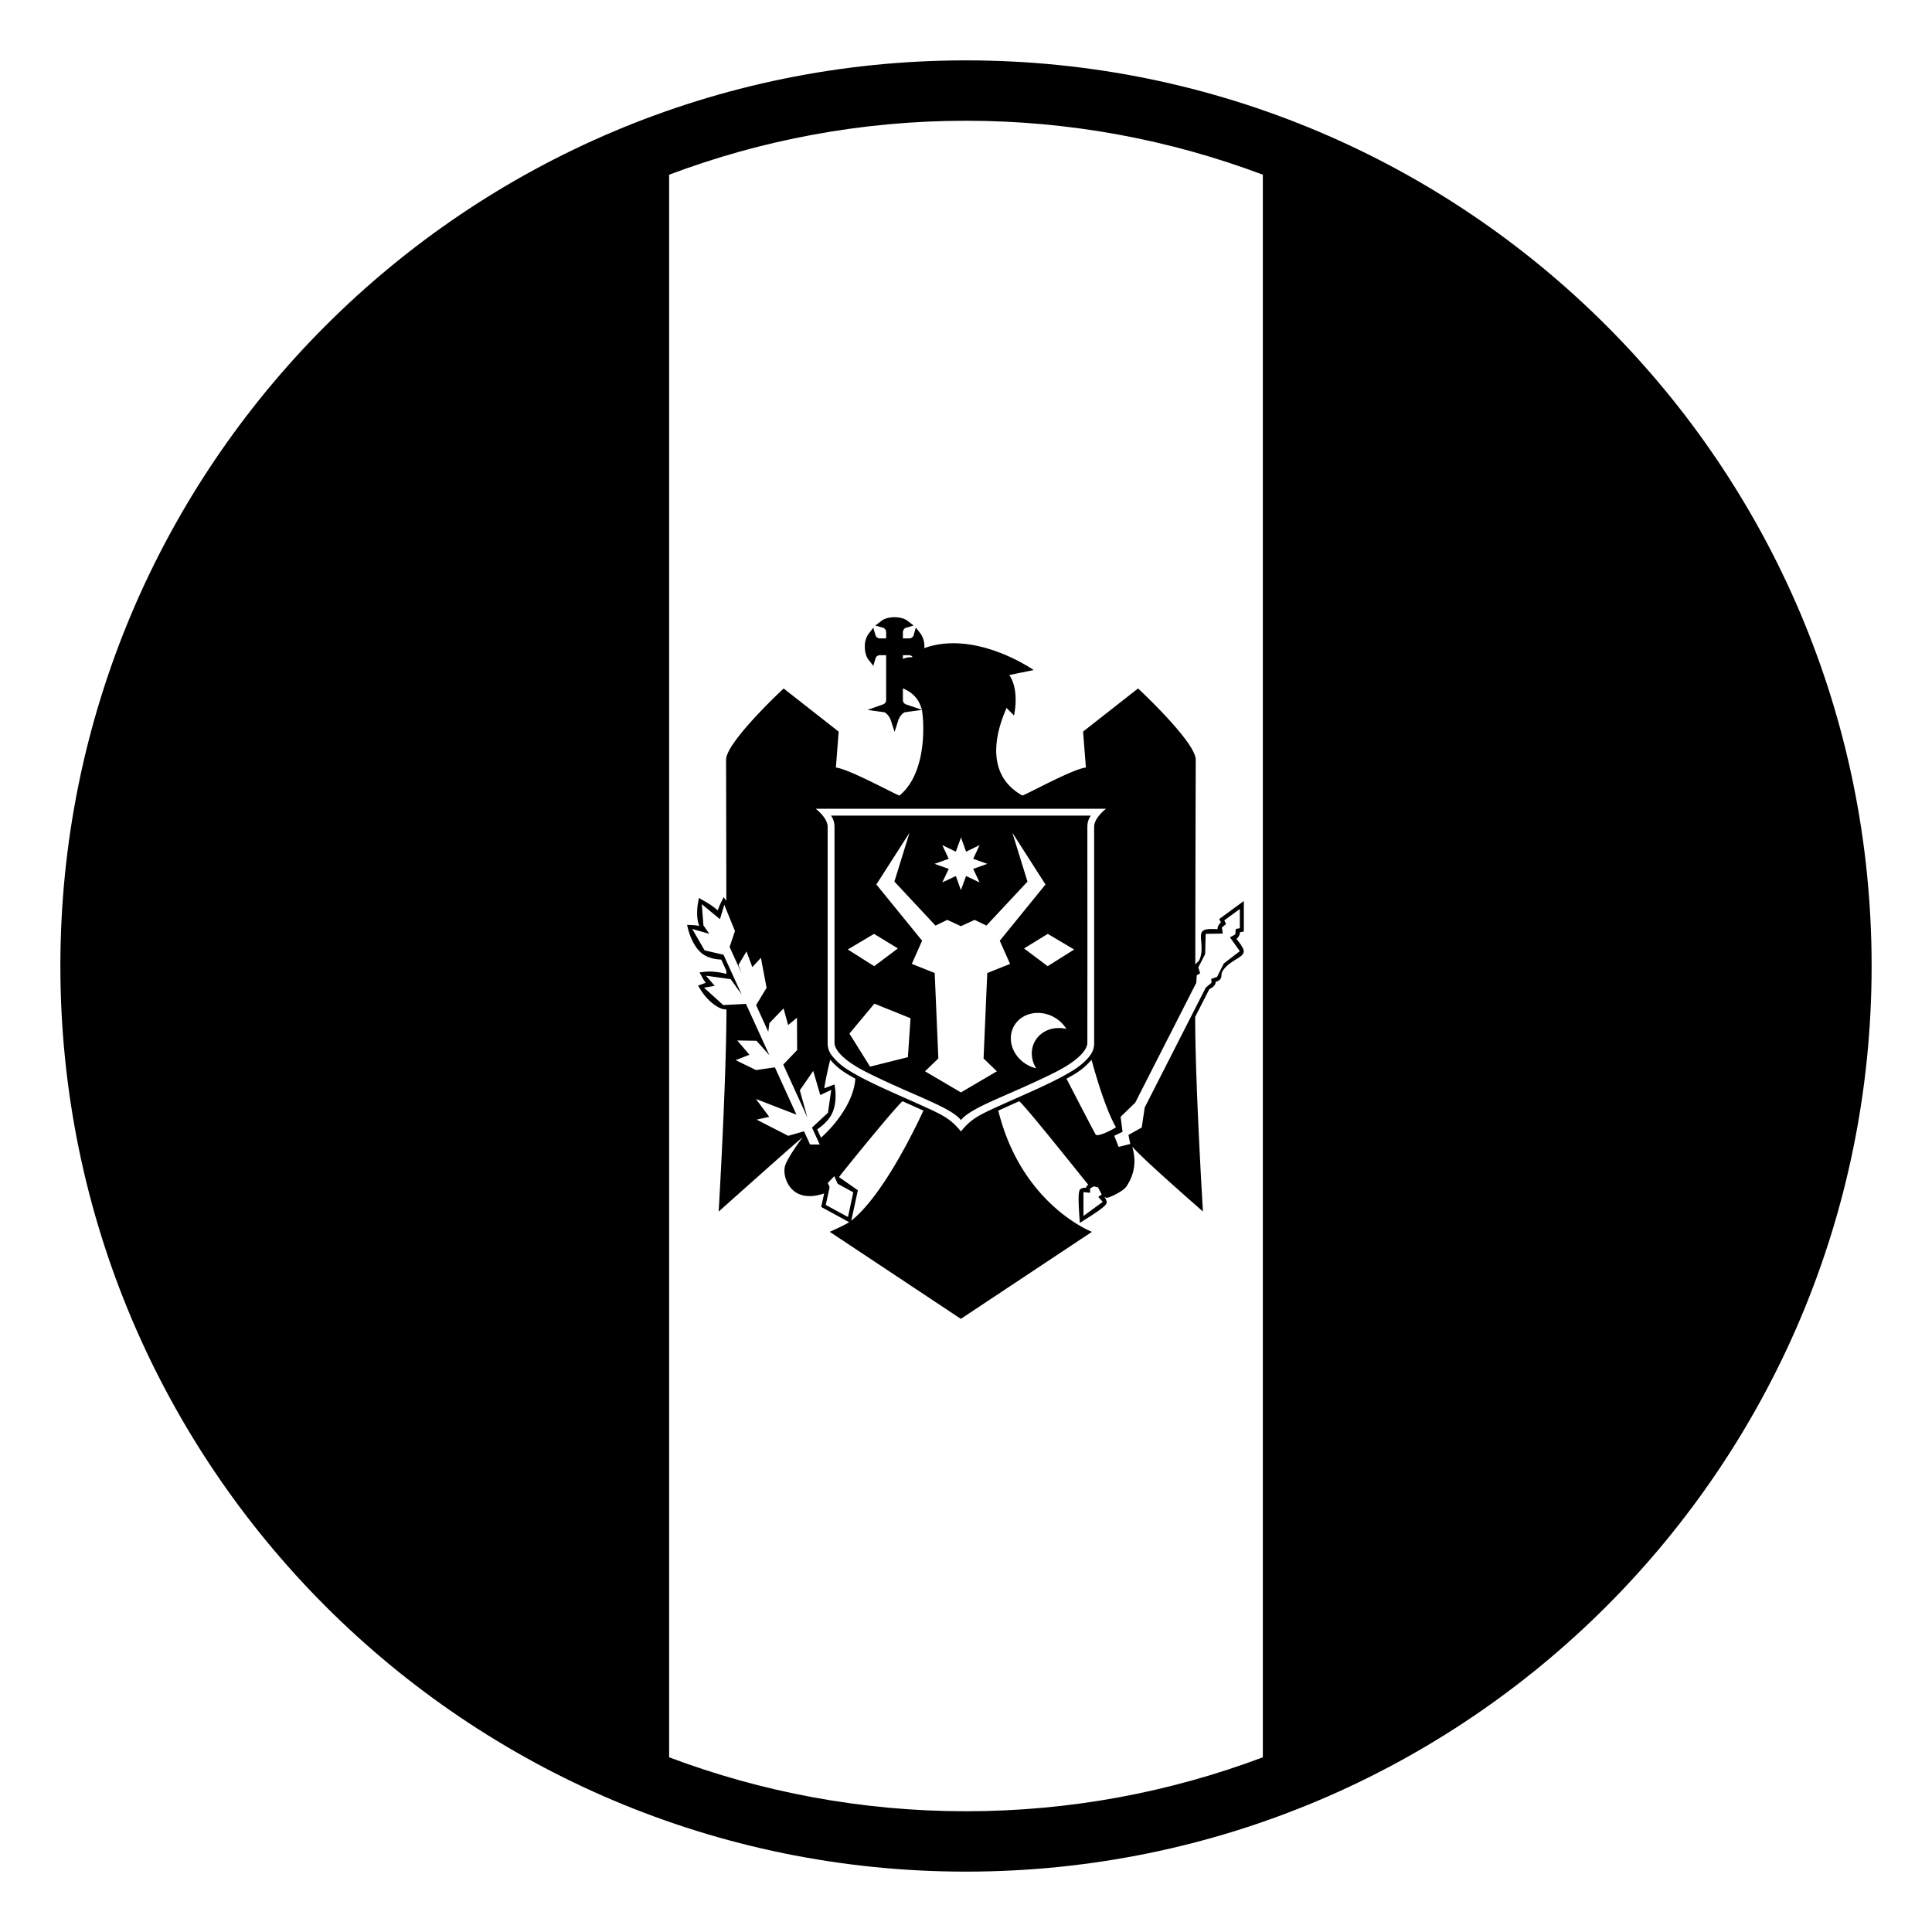
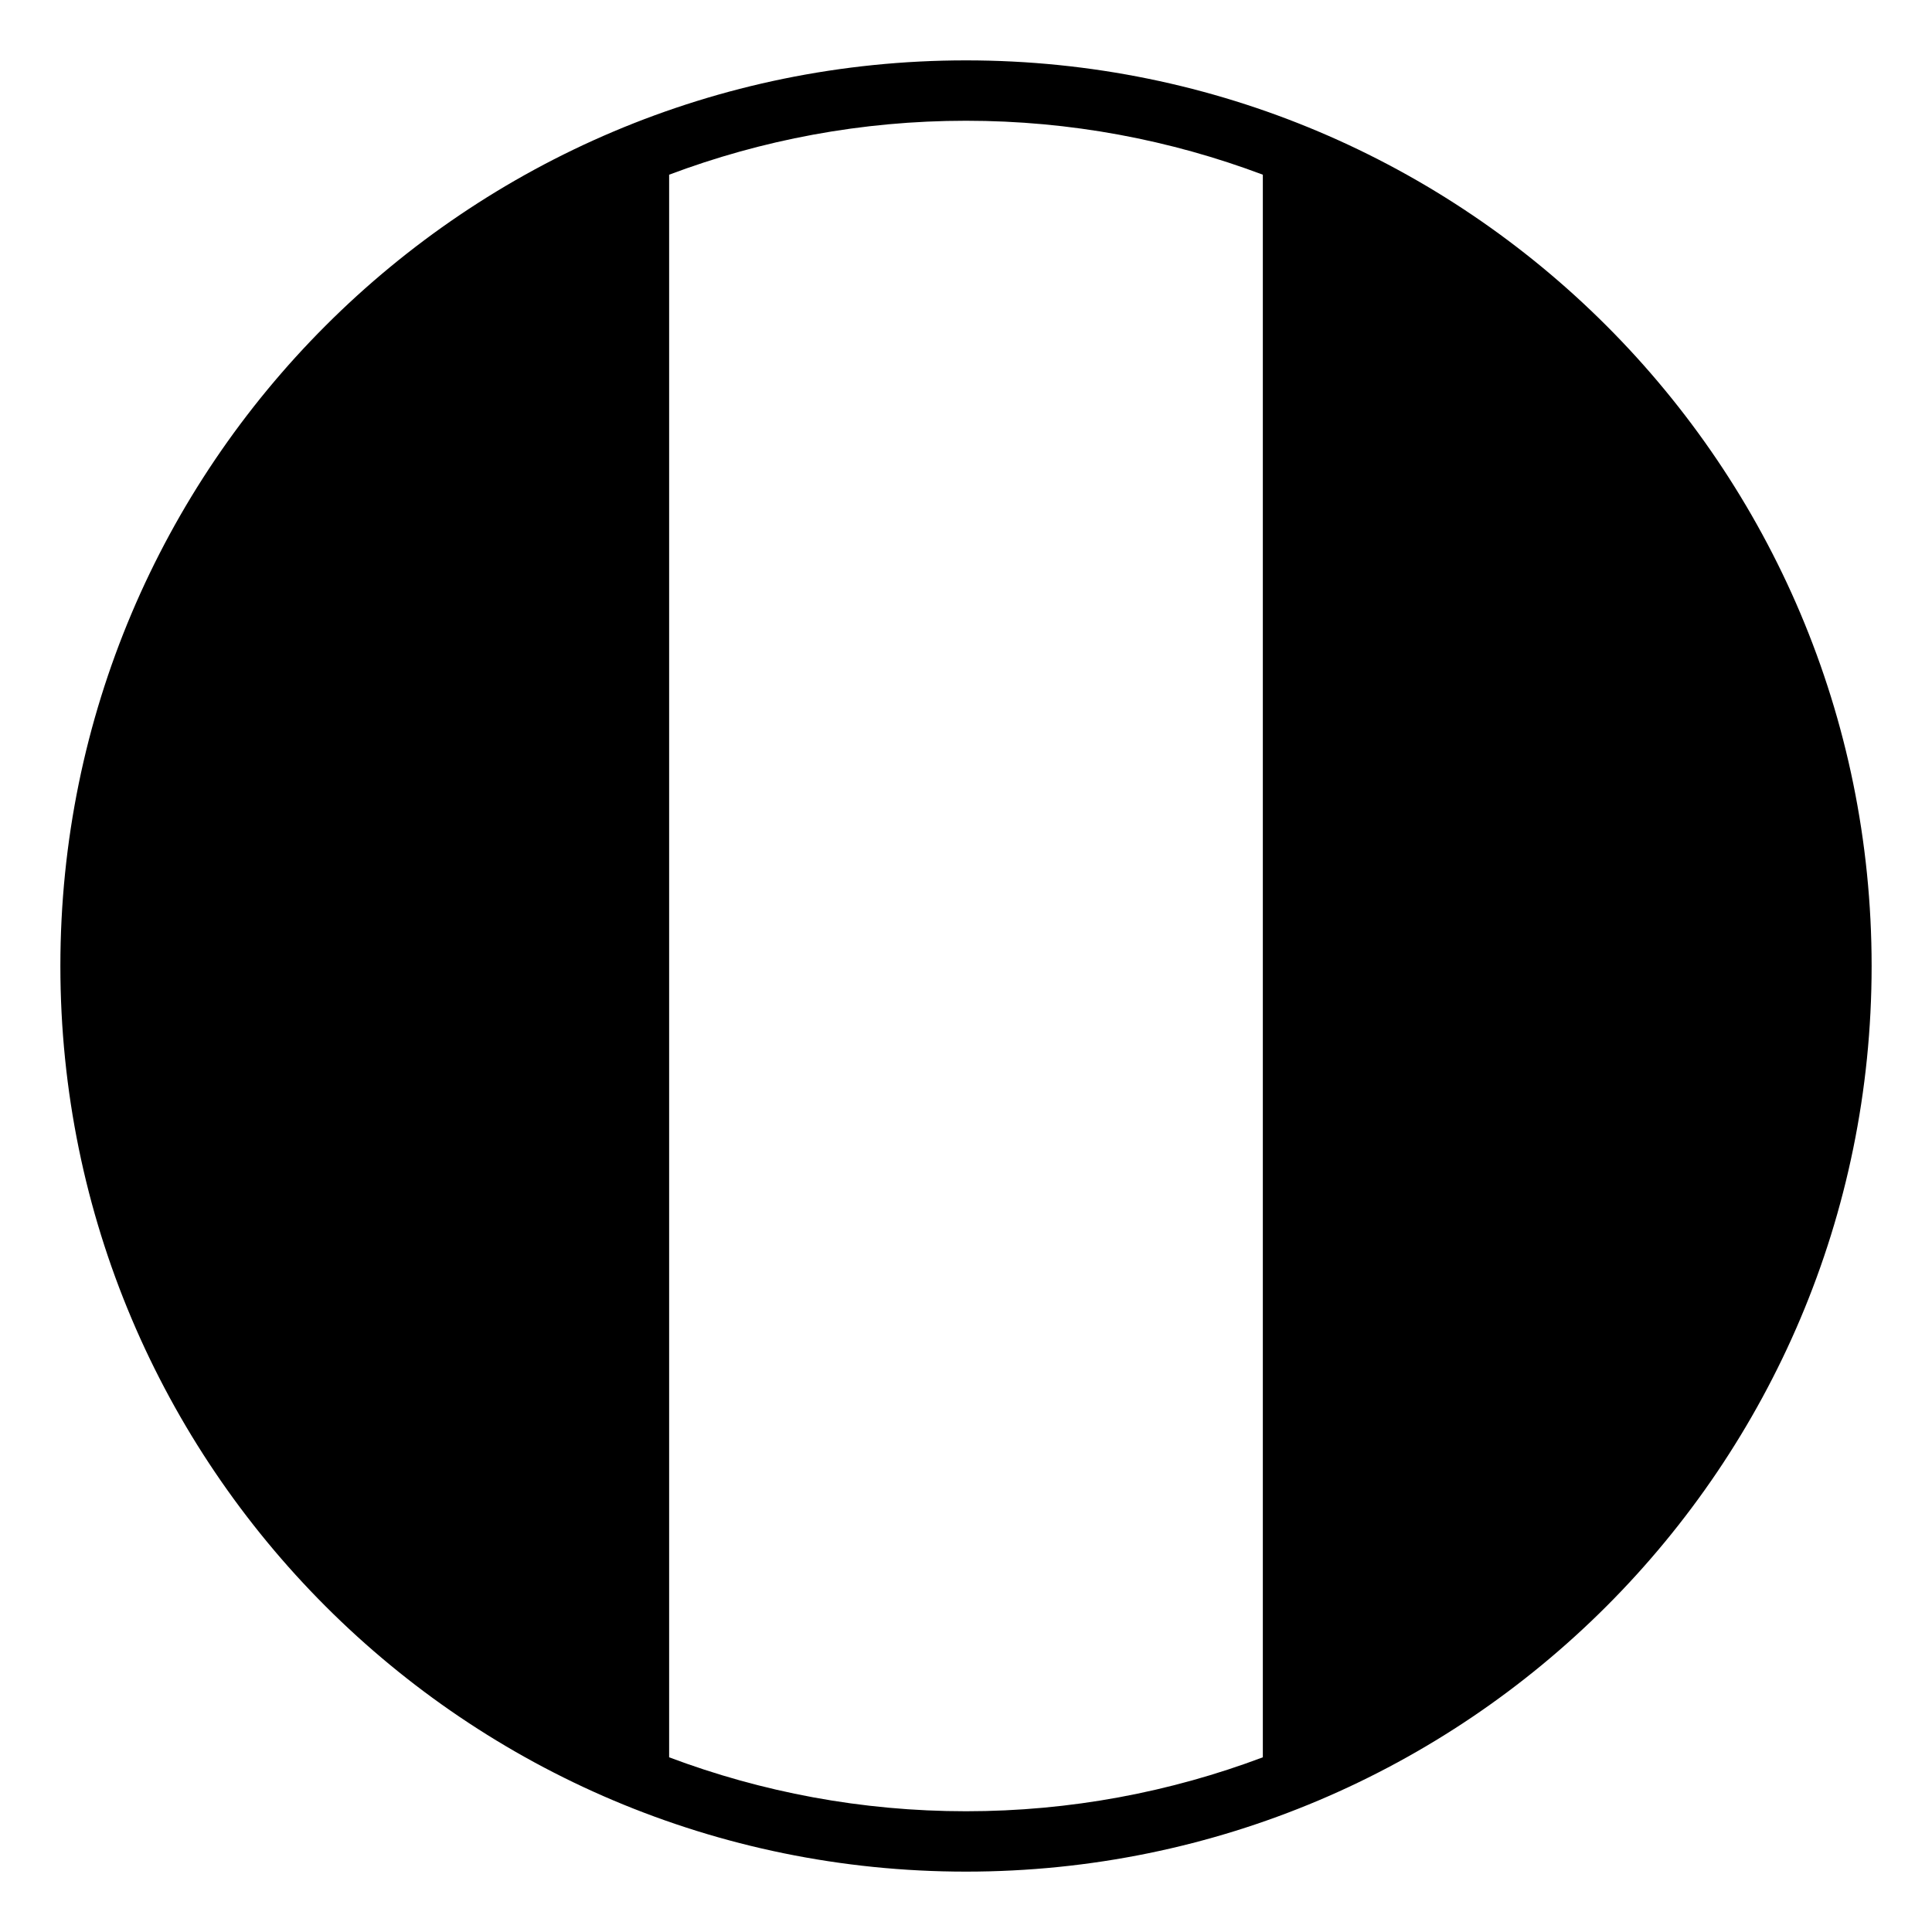
<svg xmlns="http://www.w3.org/2000/svg" width="800px" height="800px" viewBox="0 0 64 64" aria-hidden="true" role="img" class="iconify iconify--emojione-monotone" preserveAspectRatio="xMidYMid meet">
-   <path d="M41.076 30.88l.127-.021v-1.011l-.814.596l.056.113a.295.295 0 0 0-.113.224a2.69 2.69 0 0 0-.181-.006c-.177 0-.242.02-.282.046c-.102.065-.093.192-.077.369c.01.119.021.265 0 .392c-.034.225-.096.271-.137.304a.371.371 0 0 0-.059.063c.004-3.491.014-6.724.014-6.783c0-.588-1.91-2.36-1.91-2.36l-1.822 1.429l.094 1.19c-.436.048-1.912.866-2.104.928c-1.573-.876-.524-2.839-.528-2.902l.02.018l.23.232s.195-.82-.154-1.337c.043-.015.807-.167.807-.167s-1.916-1.344-3.629-.726c.002-.018.008-.031.008-.046a.736.736 0 0 0-.123-.431l-.162-.205l-.07.251a.153.153 0 0 1-.15.107h-.207v-.203c0-.071.044-.131.107-.15l.248-.072l-.204-.158c-.202-.157-.657-.157-.858 0l-.207.158l.251.072c.065.02.108.079.108.15v.203h-.204a.151.151 0 0 1-.149-.107l-.073-.246l-.157.202a.713.713 0 0 0-.123.431c0 .172.044.33.123.428l.157.202l.073-.244a.15.15 0 0 1 .149-.109h.204v1.484a.152.152 0 0 1-.103.146l-.515.183l.542.075c.084.01.197.167.229.263l.126.389l.125-.389c.031-.096.143-.253.229-.263l.55-.075c.042.154.249 2.022-.743 2.837c-.177-.058-1.671-.88-2.105-.928l.092-1.19l-1.823-1.429s-1.907 1.772-1.907 2.36c0 .046.006 2.089.009 4.675l-.09-.123l-.096.197a1.805 1.805 0 0 0-.096.242a2.76 2.76 0 0 0-.467-.32l-.161-.091l-.033.185c-.007.046-.073.453.046.741a1.57 1.57 0 0 0-.229-.028l-.175-.008l.042.171c.006.021.137.533.457.781c.204.155.463.192.634.198l.169.372v.105a2.166 2.166 0 0 0-.534-.08c-.098 0-.16.006-.16.006l-.195.022l.094.171c.014.025.054.099.113.175a1.796 1.796 0 0 0-.107.037l-.148.056l.083.136c.012.021.298.484.705.63c.044.018.102.016.151.025c0 2.333-.257 6.693-.257 6.693s2.715-2.428 2.777-2.455c0 0-.534.703-.589.985c-.071.35.213 1.239 1.306.87l-.098.447l.926.504c-.115.084-.642.32-.642.32l4.342 2.883l4.343-2.883s-2.327-.887-3.102-4.014c.036-.018.676-.306.693-.313c.265.227 2.233 2.708 2.285 2.764c-.022.023-.048.045-.06.067a.254.254 0 0 0-.016.038a.278.278 0 0 0-.144.021c-.079.038-.131.065-.073.918l.016.223l.188-.119c.724-.457.714-.513.696-.599a.266.266 0 0 0-.066-.129l.004-.006c.026.004.04.021.07.021c.095 0 .542-.216.647-.369c.465-.682.183-1.285.208-1.319c.219.3 2.331 2.142 2.331 2.142s-.257-4.202-.257-6.447l.463-.907c.006-.009.036-.026.054-.038a.322.322 0 0 0 .138-.125a.169.169 0 0 0 .021-.088a.392.392 0 0 0 .131-.065c.061-.054.063-.123.064-.163c.002-.052.006-.129.166-.288c.09-.091.215-.167.314-.229c.152-.095.264-.161.256-.282c-.002-.029-.006-.109-.24-.399a.222.222 0 0 0 .076-.089a.26.26 0 0 0 .041-.132M29.91 21.704h.203c.053 0 .092.028.121.065c-.032.002-.066.006-.092.004c-.092 0-.162.028-.232.054v-.123m.104 1.63a.151.151 0 0 1-.104-.146v-.386c.286.125.519.309.628.71l-.524-.178m-3.179 14.579l-.2-.438l-.524.151l-1.047-.537l.418-.093l-.442-.591l1.344.52l-.715-1.568l-.626.09l-.672-.328l.455-.179l-.403-.473l.638.01l.427.481l-.777-1.703l-.753.039l-.636-.576l.354-.06l-.29-.337l.818.115l.364.507l-.601-1.316l-.626-.145l-.409-.709l.564.161l-.194-.28l-.054-.702l.601.497l.144-.477l.354.87l-.178.528l.399.875l-.105-.281l.265-.446l.194.519l.284-.309l.188.996l-.347.571l.403.884l.036-.287l.471-.487l.15.551l.294-.242l.005 1.072l-.46.479l.798 1.75l-.249-.897l.444-.642l.234.799l.363-.171l-.109.757l-.528.492l.255.56h-.319m.359-.23l-.123-.271c.146-.1.352-.265.473-.489c.19-.355.126-.816.123-.838l-.023-.161s-.286.107-.336.129c-.006-.054.132-.723.196-.949c.111.139.294.304.486.427c.103.067.223.134.344.201c-.068 1.024-1.121 1.955-1.14 1.951m.896 2.631l-.736-.399l.129-.591l-.062-.136l.215-.225l.114.252l.516.282l-.176.817m.109.124l.219-1.009l-.625-.436c.027-.052 1.837-2.288 2.105-2.513l.691.31c-.306.664-1.359 2.829-2.39 3.648m4.916-3.811c-.664.303-.938.424-1.283.854c-.348-.431-.618-.552-1.284-.854c-.8-.365-1.855-.797-2.487-1.206a2.035 2.035 0 0 1-.494-.442a.651.651 0 0 1-.15-.432v-7.158c0-.302-.396-.598-.396-.598h9.618s-.394.296-.394.598v7.158a.652.652 0 0 1-.148.432c-.092.131-.289.31-.495.442c-.629.409-1.686.841-2.487 1.206m2.776 3.654v-.791l.219.023v-.143l.12-.07l.143.033l.123.236l-.113.08l.146.165l-.638.467m.403-2.7c-.115-.201-.818-1.565-.964-1.848c.121-.067.242-.134.346-.201a2.3 2.3 0 0 0 .482-.425c.176.642.489 1.679.807 2.231c.007.022-.608.352-.671.243m4.776-6.072l-.53.408l-.225.446l-.192.062l.01.13l-.191.162l-2.022 3.97l-.099.664l-.439.244l.06.3l-.386.098l-.145-.369l.275-.132l-.064-.496l.484-.469l2.022-3.97l.016-.249l.113-.067l-.062-.194l.227-.441l.018-.671l.566-.009l-.029-.2l.137-.117l-.058-.121l.515-.376v.638l-.135.022l-.014.181l-.178.097l.326.459" fill="#000000" />
-   <path d="M36.02 34.547l.002-3.107l-.002-4.051c0-.23.115-.371.115-.371h-8.608s.117.141.117.371v7.158c0 .157.162.524 1.097.989c1.546.77 2.734 1.129 3.092 1.568c.355-.439 1.543-.799 3.089-1.568c.933-.465 1.098-.832 1.098-.989m-4.806-6.551l.45.217l.17-.473l.168.473l.449-.217l-.213.453l.468.167l-.468.167l.213.449l-.449-.213l-.17.469l-.168-.469l-.45.213l.214-.449l-.469-.167l.469-.167l-.214-.453m-2.261 2.94l.79.482l-.784.588l-.875-.553l.869-.517m1.122 4.084l-1.253.314l-.684-1.095l.826-.991l1.199.482l-.088 1.29m2.948.468l-1.191.7l-1.19-.7l.442-.425l-.121-2.831l-.758-.302l.341-.768L29.03 29.3l1.099-1.715l-.501 1.619l1.361 1.457l.39-.189l.453.209l.453-.209l.391.189l1.361-1.457l-.501-1.619l1.097 1.715l-1.514 1.863l.34.768l-.755.302l-.122 2.831l.441.424m2.051-1.433c-.545 0-.943.419-.889.934c.016.145.064.28.14.401c-.436-.104-.789-.469-.835-.902c-.055-.515.344-.934.889-.934c.393 0 .755.217.947.532a1.067 1.067 0 0 0-.252-.031m-.369-2.049l-.783-.588l.787-.482l.873.518l-.877.552" fill="#000000" />
  <path d="M32 2C15.432 2 2 15.432 2 32s13.432 30 30 30s30-13.432 30-30S48.568 2 32 2zm-9.834 56.213V5.787C25.228 4.635 28.541 4 32 4s6.771.635 9.833 1.787v52.426C38.771 59.365 35.459 60 32 60s-6.772-.635-9.834-1.787z" fill="#000000" />
</svg>